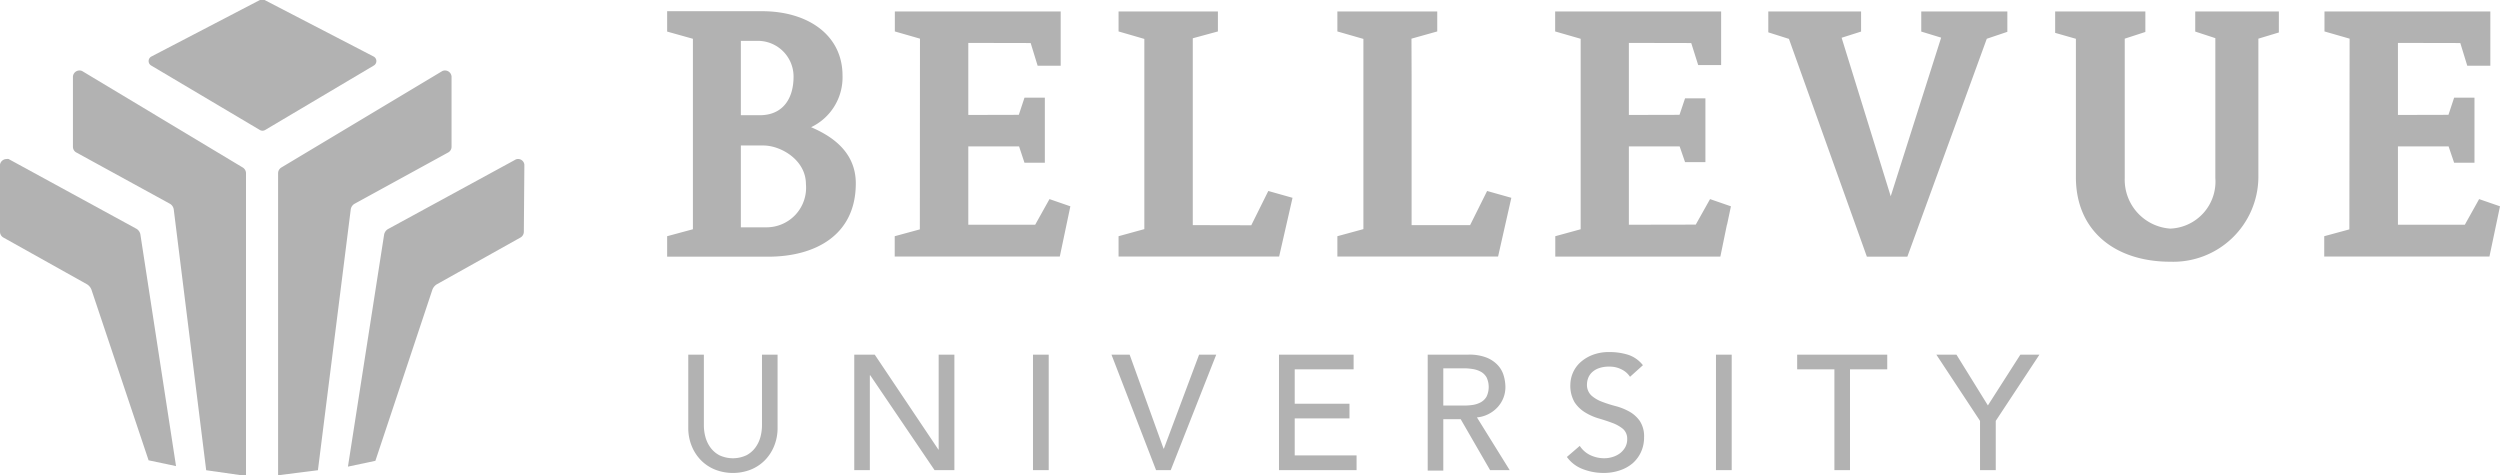
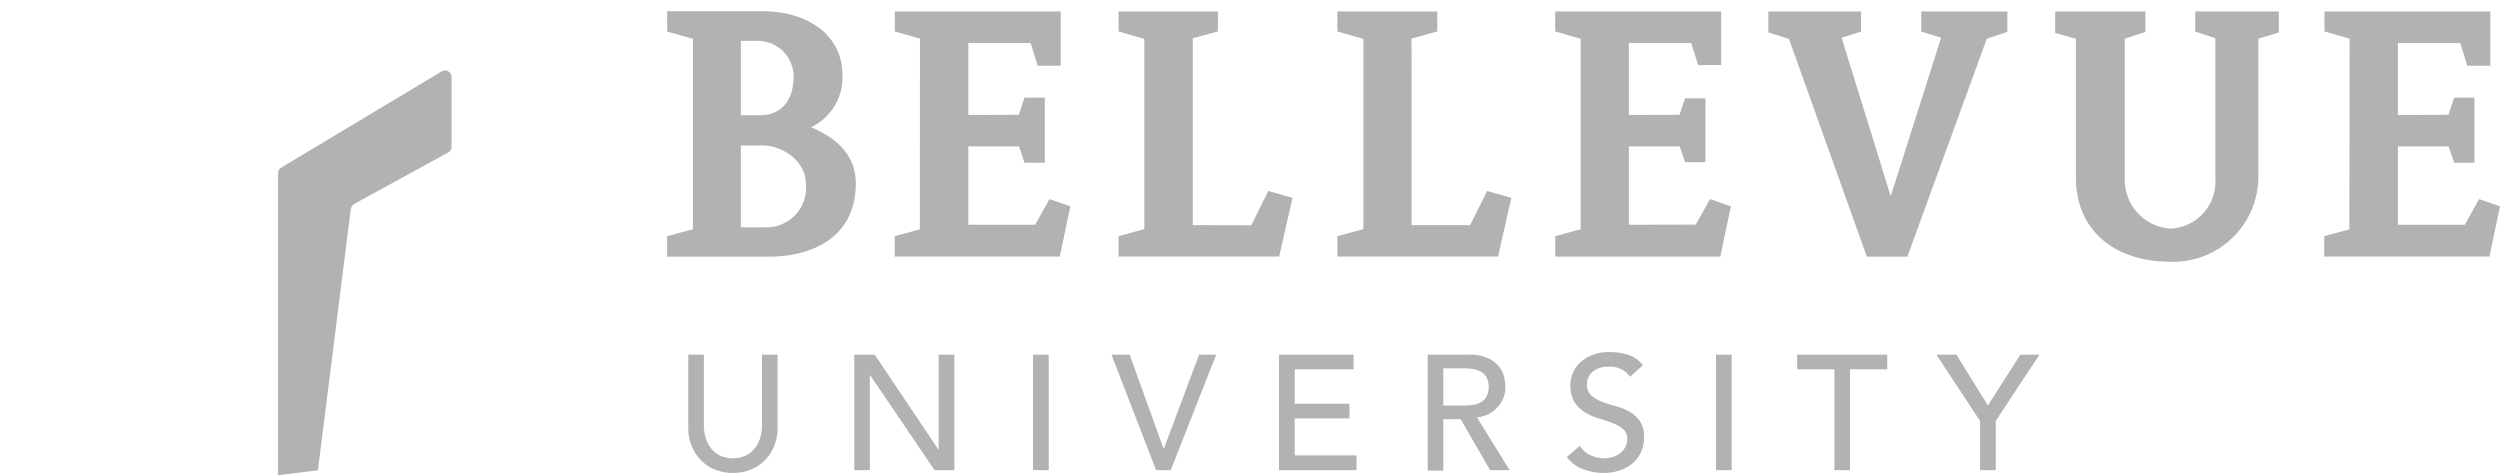
<svg xmlns="http://www.w3.org/2000/svg" id="Layer_1" data-name="Layer 1" viewBox="0 0 194 36.88">
  <defs>
    <style>.cls-1{fill:#b2b2b2}</style>
  </defs>
  <path class="cls-1" d="M59.13 33a3.52 3.52 0 0 1-.11.87 2.5 2.5 0 0 1-.38.83 2.06 2.06 0 0 1-.7.62 2.47 2.47 0 0 1-2.13 0 2.06 2.06 0 0 1-.7-.62 2.51 2.51 0 0 1-.38-.83 3.52 3.52 0 0 1-.11-.87v-5.48h-1.21v5.68a3.68 3.68 0 0 0 .27 1.42 3.38 3.38 0 0 0 .73 1.11 3.24 3.24 0 0 0 1.1.72 3.82 3.82 0 0 0 2.73 0 3.24 3.24 0 0 0 1.1-.72 3.39 3.39 0 0 0 .73-1.11 3.68 3.68 0 0 0 .27-1.42v-5.68h-1.21zM72.84 34.89h-.02l-4.94-7.37h-1.59v8.96h1.21v-7.36h.03l4.99 7.36h1.54v-8.96h-1.22v7.37zM80.16 27.52h1.22v8.96h-1.22zM90.32 34.81h-.03l-2.63-7.29h-1.41l3.46 8.96h1.14l3.53-8.96h-1.33l-2.73 7.29zM100.47 32.47h4.25v-1.14h-4.25v-2.67h4.57v-1.14h-5.79v8.96h6.02v-1.14h-4.8v-2.87zM115.53 32.12a2.48 2.48 0 0 0 .7-.54 2.34 2.34 0 0 0 .44-.72 2.3 2.3 0 0 0 .15-.83 3.2 3.2 0 0 0-.13-.87 2 2 0 0 0-.45-.81 2.41 2.41 0 0 0-.88-.6 3.69 3.69 0 0 0-1.42-.23h-3.15v9H112v-3.99h1.35l2.28 3.95h1.52l-2.54-4.09a2.42 2.42 0 0 0 .92-.27zm-1.93-.65H112v-2.89h1.6a4.33 4.33 0 0 1 .7.06 1.89 1.89 0 0 1 .62.21 1.15 1.15 0 0 1 .44.44 1.75 1.75 0 0 1 0 1.48 1.15 1.15 0 0 1-.44.44 1.88 1.88 0 0 1-.62.21 4.32 4.32 0 0 1-.7.05zM126.42 31.93a4.55 4.55 0 0 0-1.06-.42 9.72 9.72 0 0 1-1.06-.34 2.56 2.56 0 0 1-.82-.49 1.13 1.13 0 0 1-.33-.87 1.38 1.38 0 0 1 .08-.44 1.21 1.21 0 0 1 .28-.45 1.51 1.51 0 0 1 .54-.34 2.3 2.3 0 0 1 .84-.13 2 2 0 0 1 .95.22 1.64 1.64 0 0 1 .65.57l1-.9a2.41 2.41 0 0 0-1.18-.82 4.84 4.84 0 0 0-1.41-.2 3.5 3.5 0 0 0-1.39.25 3 3 0 0 0-.94.61 2.39 2.39 0 0 0-.71 1.65 2.54 2.54 0 0 0 .33 1.39 2.6 2.6 0 0 0 .81.78 4.34 4.34 0 0 0 1.06.47q.58.17 1.06.35a2.86 2.86 0 0 1 .82.46 1 1 0 0 1 .33.79 1.24 1.24 0 0 1-.16.65 1.55 1.55 0 0 1-.42.47 1.9 1.9 0 0 1-.58.28 2.17 2.17 0 0 1-.62.09 2.52 2.52 0 0 1-1.06-.23 2 2 0 0 1-.84-.73l-1 .86a2.69 2.69 0 0 0 1.23.94 4.42 4.42 0 0 0 1.63.3 3.83 3.83 0 0 0 1.22-.19 3 3 0 0 0 1-.54 2.58 2.58 0 0 0 .66-.87 2.67 2.67 0 0 0 .25-1.16 2.16 2.16 0 0 0-.33-1.27 2.47 2.47 0 0 0-.83-.74zM133.16 27.52h1.22v8.96h-1.22zM139.46 28.66h2.89v7.82h1.21v-7.82h2.89v-1.14h-6.99v1.14zM154.26 31.46l-2.44-3.94h-1.56l3.39 5.14v3.82h1.22v-3.82l3.39-5.14h-1.48l-2.52 3.94zM168.41 20.31a6.61 6.61 0 0 0 6.84-6.51V3l1.59-.48V.89h-6.49v1.56l1.56.51v10.85a3.65 3.65 0 0 1-3.5 3.93 3.8 3.8 0 0 1-3.53-3.93V3l1.6-.52V.89h-7v1.66l1.61.46v10.8c.03 4.19 3.13 6.5 7.32 6.5zM66.41 14.23c0-2.64-2.18-3.8-3.47-4.36a4.28 4.28 0 0 0 2.44-4c0-3.17-2.71-5-6.24-5h-7.37v1.58l2 .56v14.78l-2 .54v1.59h7.87c3.56-.01 6.77-1.62 6.77-5.69zM57.49 3.17h1.32a2.77 2.77 0 0 1 2.77 2.77c0 1.82-.92 3-2.61 3h-1.48zm2 14.47h-2v-6.35h1.75c1.35 0 3.3 1.12 3.3 3a3.07 3.07 0 0 1-3.07 3.35zM82.24 19.91l.82-3.9-1.62-.56-1.11 1.99h-5.19v-6.08h3.94l.42 1.27h1.58V7.58H79.5l-.44 1.33-3.92.01V3.33l4.84.01.54 1.76h1.79V.89H69.44v1.55l1.95.56-.01 14.8-1.95.53v1.58h12.81zM97.1 17.48l-4.54-.01V2.97l1.95-.53V.89H86.8v1.55l2 .58v14.76l-2 .55v1.58h12.46l1.04-4.56-1.88-.53-1.32 2.66zM116.25 19.91l1.03-4.56-1.88-.53-1.32 2.65h-4.54V5.93L109.53 3l2-.56V.89h-7.75v1.55l2.02.58v14.76l-2.02.55v1.58h12.47zM149.09.89v1.56l1.54.47v.01l-3.91 12.3-3.81-12.3 1.51-.48V.89h-7.2v1.62l1.61.51v.02l6.04 16.88h3.14l6.16-16.9v-.01l1.6-.54V.89h-6.68zM122.66 17.79l-1.97.54v1.58h12.81l.51-2.48h.01l.3-1.42-1.62-.56-1.11 1.98-5.19.01v-6.08h3.94l.42 1.22h1.58V7.63h-1.58l-.43 1.28-3.93.01V3.33l4.84.01.54 1.71h1.78V.89h-12.88v1.55l1.98.57v14.78zM193.18 19.91l.82-3.9-1.62-.56-1.11 1.99h-5.19v-6.08h3.93l.43 1.27h1.58V7.58h-1.58L190 8.91l-3.92.01V3.33l4.84.01.54 1.76h1.79V.89h-12.87v1.55l1.95.56-.02 14.8-1.95.53v1.58h12.82zM27.22 16.23a.62.62 0 0 1 .28-.41l7.3-4a.5.5 0 0 0 .24-.42V6a.49.49 0 0 0 0-.06.51.51 0 0 0-.71-.43L21.83 13a.53.53 0 0 0-.25.42v23.46l3.09-.39z" />
-   <path class="cls-1" d="M40.69 12.94v-.17a.49.49 0 0 0-.66-.4l-.18.1-9.75 5.31a.65.65 0 0 0-.29.41L27 36.21l2.13-.45 4.43-13.3a.85.85 0 0 1 .34-.4l6.51-3.64a.52.52 0 0 0 .24-.42zM13.48 16.23a.62.62 0 0 0-.28-.41l-7.3-4a.5.5 0 0 1-.24-.42V6a.49.49 0 0 1 0-.06.51.51 0 0 1 .71-.43L18.84 13a.53.53 0 0 1 .25.42v23.51L16 36.49z" />
-   <path class="cls-1" d="M0 12.94v-.17a.52.52 0 0 1 .51-.43.52.52 0 0 1 .16 0l.18.1 9.75 5.32a.65.65 0 0 1 .29.41l2.77 18-2.13-.45-4.44-13.26a.85.85 0 0 0-.34-.4L.24 18.42A.52.52 0 0 1 0 18zM29 5.09l-8.43 5a.4.4 0 0 1-.4 0l-8.43-5a.4.4 0 0 1 0-.7L20.17 0a.4.4 0 0 1 .36 0L29 4.39a.4.4 0 0 1 0 .7z" />
</svg>